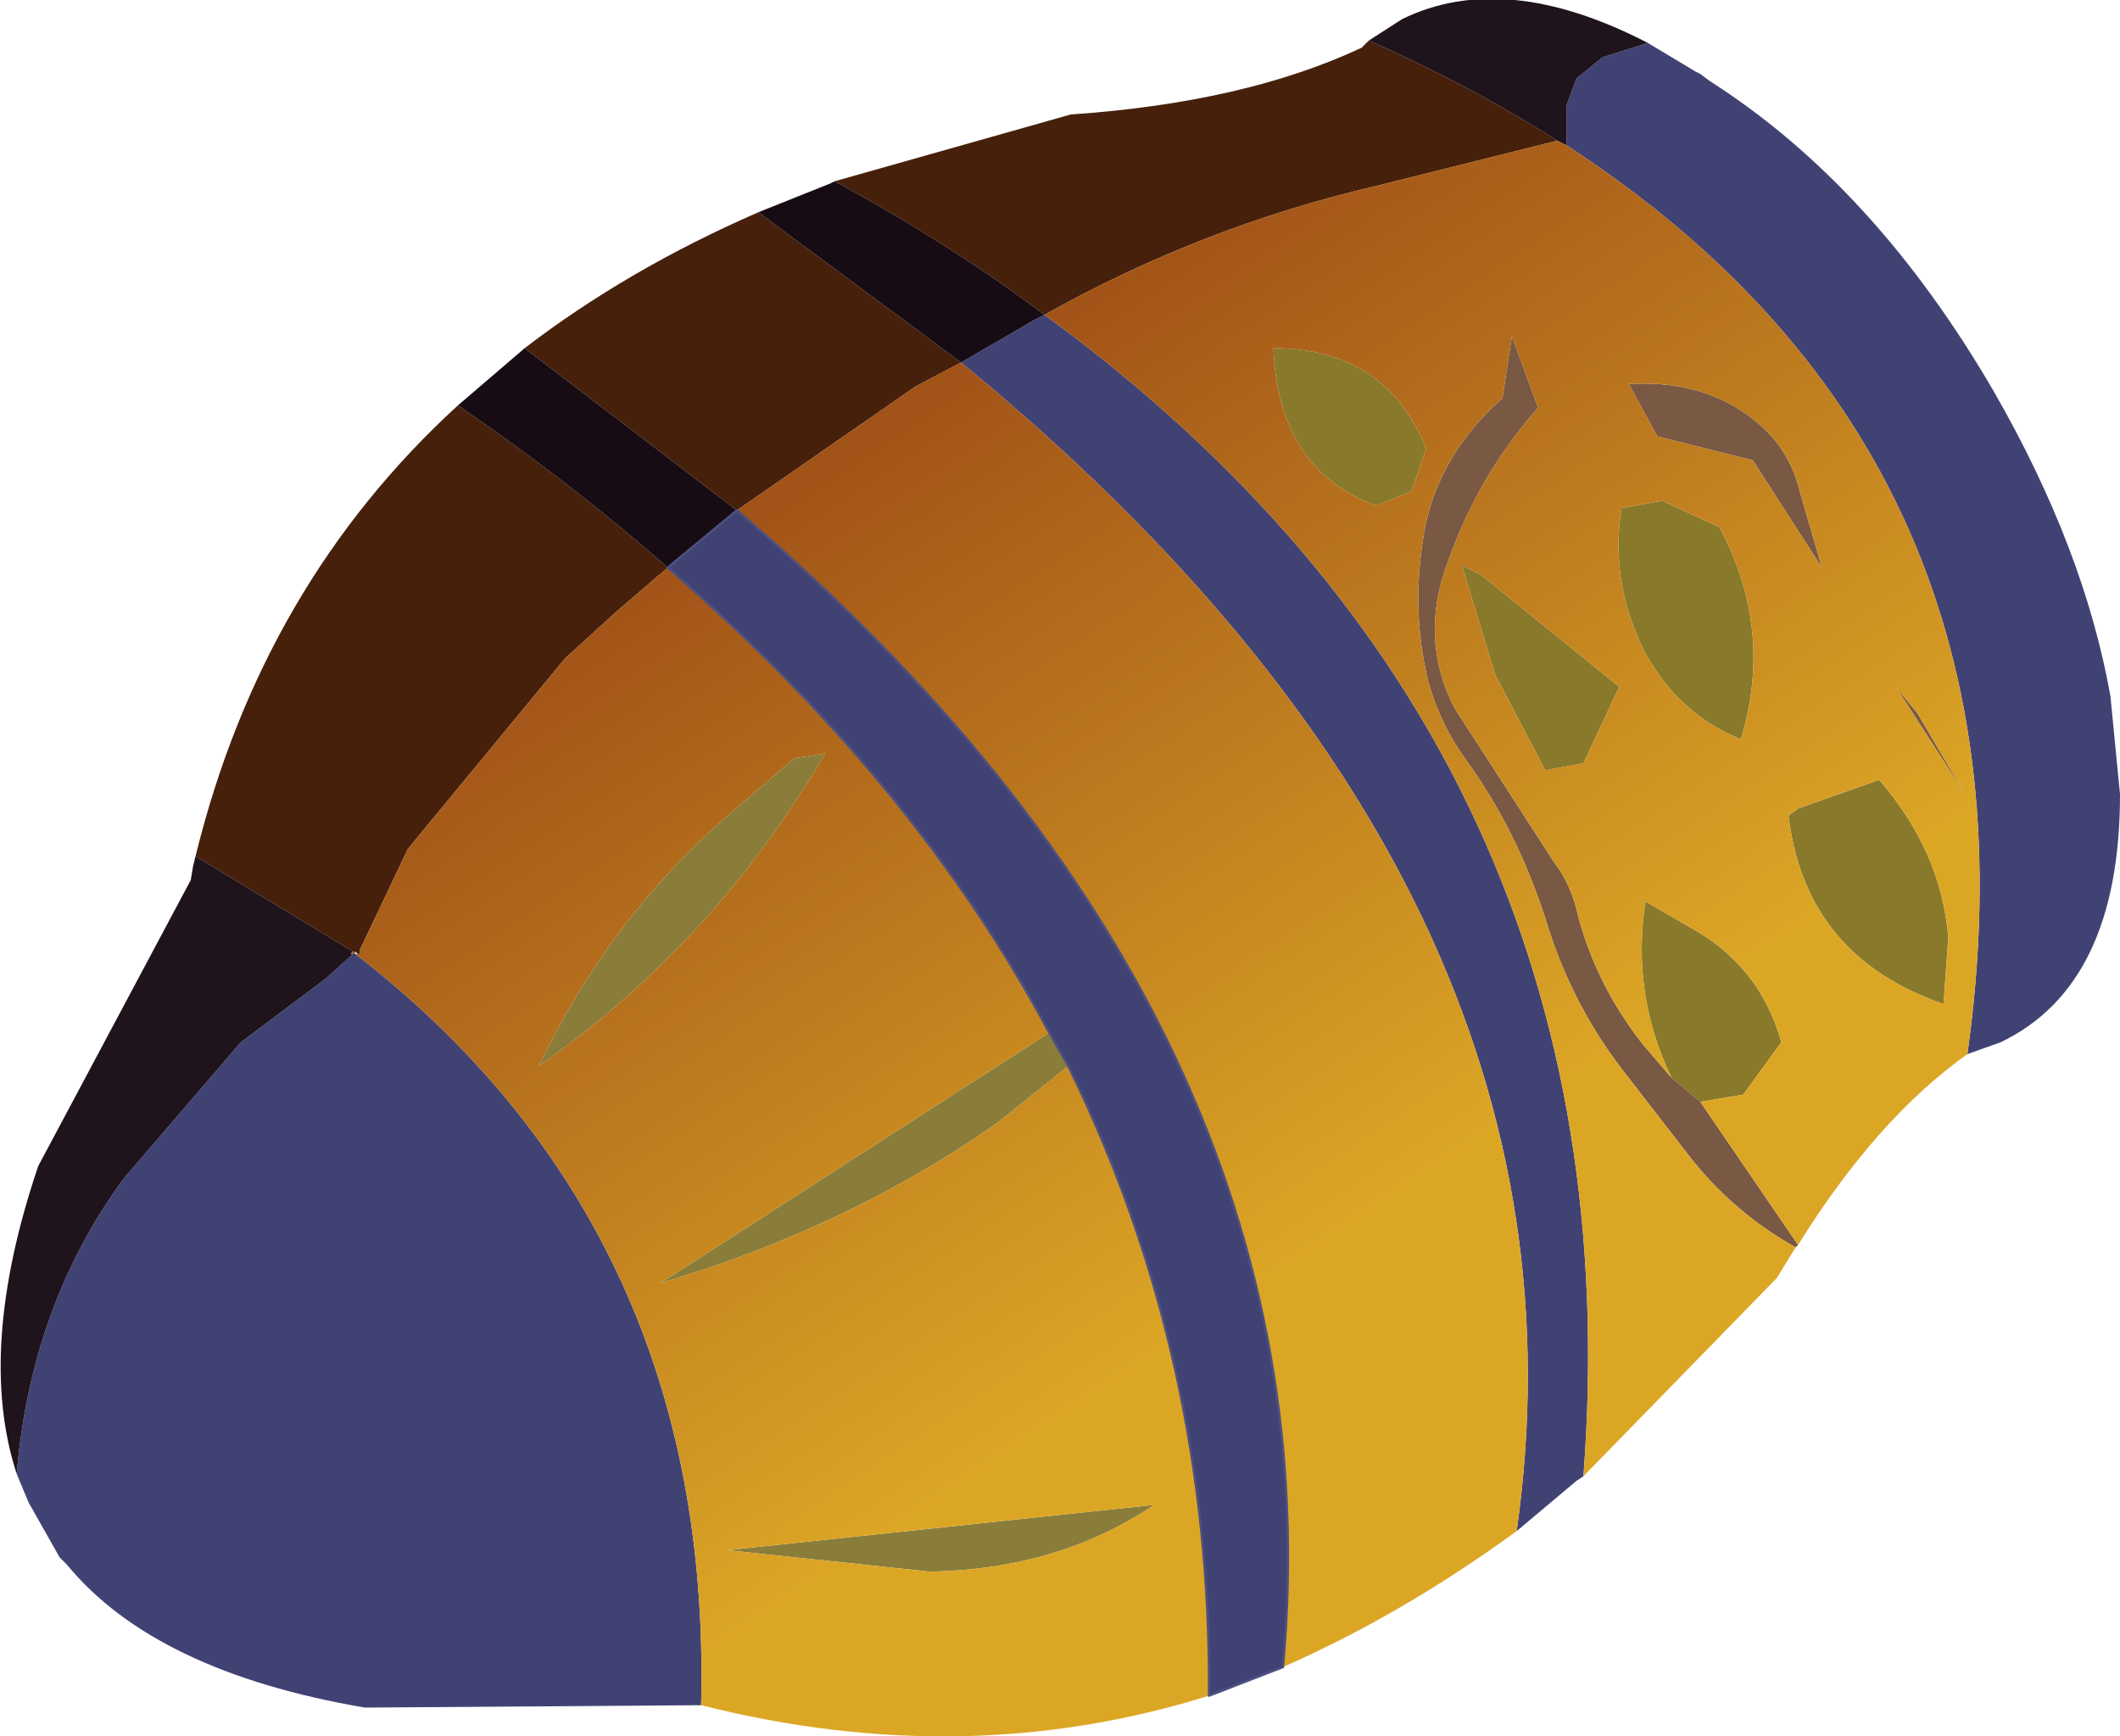
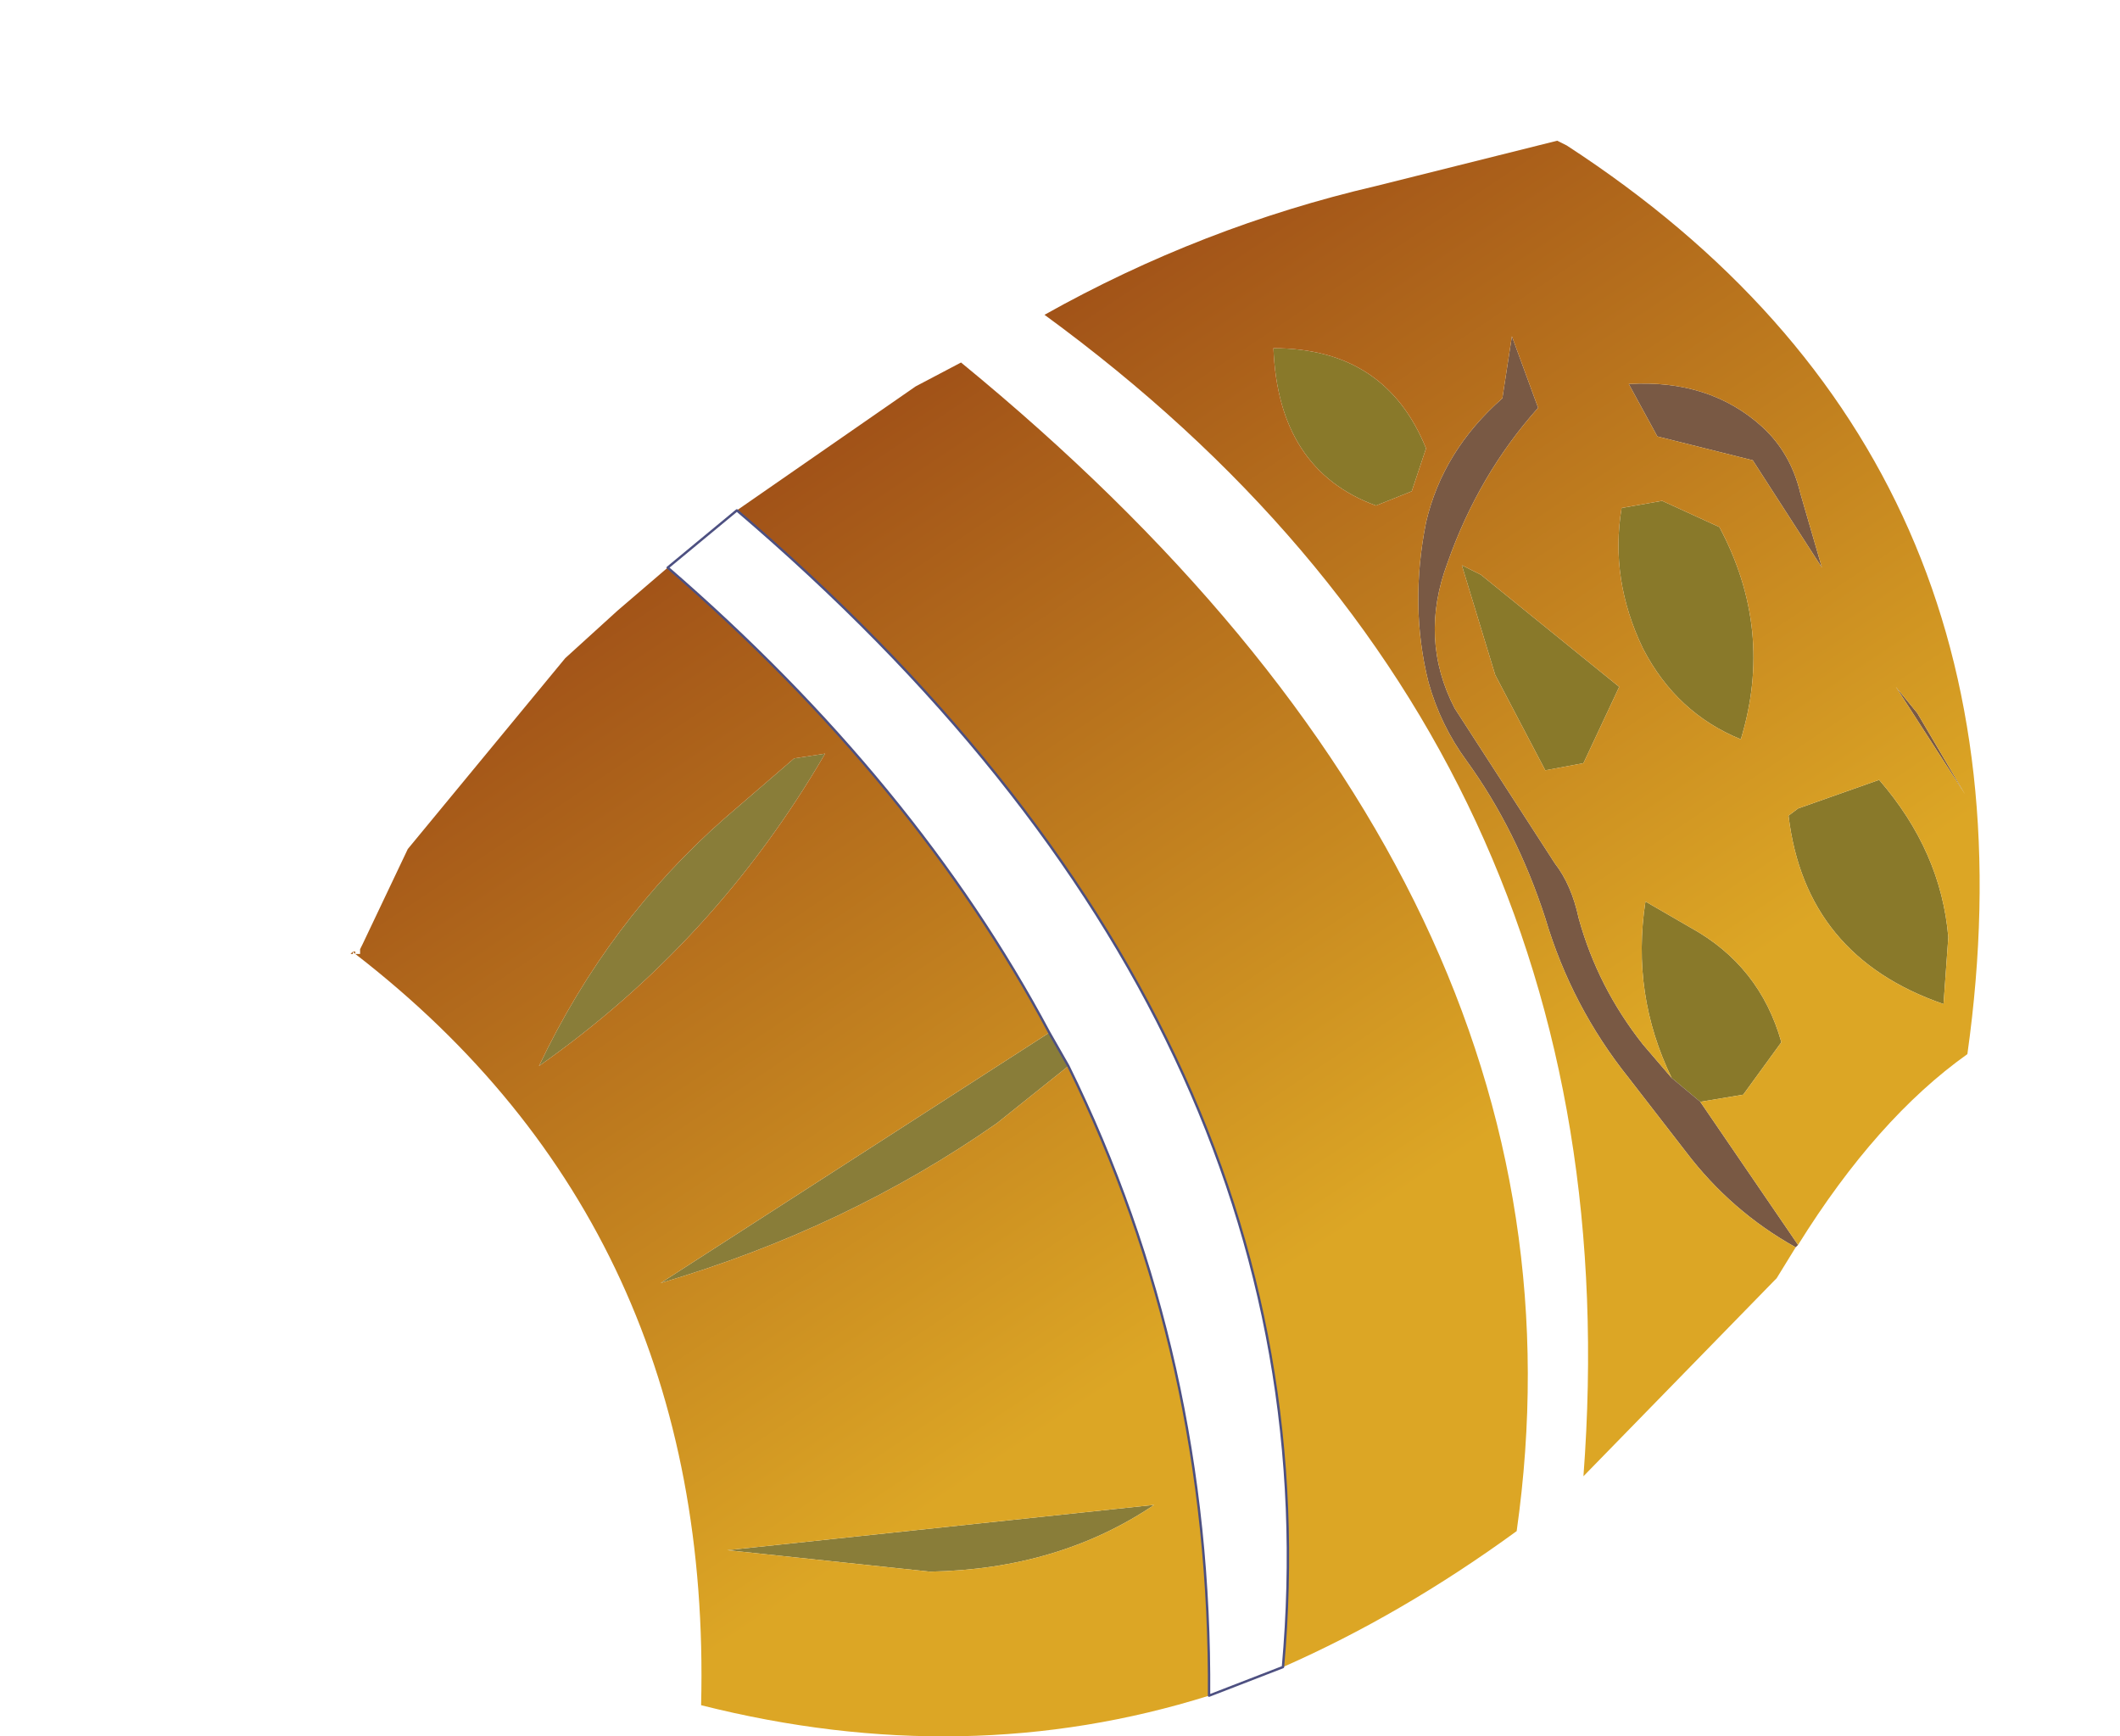
<svg xmlns="http://www.w3.org/2000/svg" height="36.4px" width="44.45px">
  <g transform="matrix(1.0, 0.0, 0.0, 1.0, 22.2, 17.85)">
-     <path d="M12.35 -16.95 L13.35 -16.35 13.45 -16.3 13.65 -16.15 Q17.1 -13.95 19.6 -9.65 21.5 -6.35 22.05 -3.25 L22.25 -1.2 Q22.25 2.8 19.75 4.0 L19.05 4.25 Q20.8 -8.2 10.65 -14.8 L10.65 -15.65 10.85 -16.2 11.4 -16.65 12.35 -16.95 M11.0 13.1 L10.85 13.2 9.6 14.25 Q11.5 0.85 -2.05 -10.25 L-0.5 -11.15 -0.3 -11.25 Q12.15 -2.15 11.0 13.1 M4.7 17.1 L3.15 17.7 Q3.2 10.6 0.2 4.5 L-0.2 3.8 Q-3.0 -1.45 -8.2 -5.95 L-6.75 -7.15 Q5.9 3.65 4.7 17.1 M-7.5 17.9 L-14.55 17.95 Q-18.95 17.2 -20.8 14.95 L-20.85 14.9 -20.95 14.8 -21.6 13.65 -21.85 13.05 Q-21.55 9.5 -19.6 6.85 L-17.15 4.0 -15.35 2.65 -14.8 2.15 -14.8 2.1 -14.75 2.15 Q-7.25 7.95 -7.5 17.9 M-14.7 2.15 L-14.75 2.15 -14.7 2.15" fill="#414274" fill-rule="evenodd" stroke="none" />
    <path d="M6.65 -7.25 Q4.6 -8.0 4.5 -10.55 6.85 -10.55 7.7 -8.45 L7.4 -7.55 6.65 -7.25 M12.85 4.75 Q12.0 3.0 12.3 1.05 L13.25 1.6 Q14.7 2.4 15.15 4.0 L14.35 5.1 13.45 5.25 12.85 4.75 M8.85 -5.8 L11.75 -3.45 11.0 -1.85 10.2 -1.7 9.15 -3.7 8.45 -6.0 8.85 -5.8 M12.65 -7.35 L13.85 -6.8 Q15.0 -4.65 14.3 -2.35 12.95 -2.9 12.25 -4.25 11.55 -5.7 11.8 -7.2 L12.65 -7.35 M17.2 -1.5 Q18.5 0.0 18.65 1.8 L18.55 3.2 Q15.65 2.2 15.3 -0.75 L15.5 -0.9 17.2 -1.5" fill="#89792a" fill-rule="evenodd" stroke="none" />
    <path d="M15.5 8.25 L15.45 8.3 Q14.1 7.55 13.15 6.3 L11.95 4.75 Q10.75 3.25 10.2 1.4 9.6 -0.45 8.55 -1.9 8.0 -2.65 7.75 -3.55 7.35 -5.15 7.7 -6.9 8.05 -8.4 9.3 -9.5 L9.5 -10.8 10.05 -9.3 Q8.8 -7.9 8.15 -6.05 7.55 -4.45 8.3 -3.0 L10.4 0.25 Q10.75 0.7 10.9 1.4 11.3 2.85 12.25 4.05 L12.85 4.75 13.45 5.25 15.5 8.25 M14.75 -8.9 Q15.35 -8.35 15.55 -7.5 L16.0 -5.95 14.55 -8.2 12.55 -8.7 11.95 -9.8 Q13.65 -9.9 14.75 -8.9 M17.55 -3.45 L18.0 -2.9 19.0 -1.2 17.55 -3.45" fill="#795944" fill-rule="evenodd" stroke="none" />
    <path d="M0.2 4.5 L-1.3 5.7 Q-4.45 7.9 -8.35 9.05 L-0.2 3.8 0.2 4.5 M-5.55 -1.95 L-4.9 -2.05 Q-7.2 1.9 -10.9 4.5 -9.45 1.45 -7.0 -0.7 L-5.55 -1.95 M-6.95 14.65 L2.0 13.7 Q0.0 15.05 -2.7 15.1 L-6.95 14.65" fill="#897d39" fill-rule="evenodd" stroke="none" />
-     <path d="M-18.1 0.1 Q-16.7 -5.6 -12.6 -9.35 -10.25 -7.75 -8.2 -5.95 L-9.25 -5.05 -10.35 -4.05 -13.65 -0.05 -14.6 1.95 -14.65 2.05 -14.65 2.15 -14.7 2.1 -14.65 2.15 -14.7 2.15 -14.75 2.1 -14.8 2.1 -18.1 0.1 M-11.2 -10.55 Q-9.05 -12.2 -6.3 -13.4 L-2.05 -10.25 -3.0 -9.75 -6.75 -7.15 -11.2 -10.55 M-4.7 -14.05 L0.25 -15.45 Q3.9 -15.7 6.35 -16.85 L6.4 -16.9 6.5 -17.0 Q8.65 -16.05 10.45 -14.9 L6.65 -13.95 Q3.0 -13.1 -0.3 -11.25 -2.3 -12.75 -4.7 -14.05" fill="#46200b" fill-rule="evenodd" stroke="none" />
-     <path d="M-12.6 -9.35 L-11.2 -10.55 -6.75 -7.15 -8.2 -5.95 Q-10.25 -7.75 -12.6 -9.35 M-6.3 -13.4 L-4.8 -14.0 -4.7 -14.05 Q-2.3 -12.75 -0.3 -11.25 L-0.5 -11.15 -2.05 -10.25 -6.3 -13.4" fill="#180c14" fill-rule="evenodd" stroke="none" />
-     <path d="M12.35 -16.95 L11.4 -16.65 10.85 -16.2 10.65 -15.65 10.65 -14.8 10.45 -14.9 Q8.65 -16.05 6.5 -17.0 L7.2 -17.45 Q9.35 -18.5 12.35 -16.95 M-21.85 13.05 Q-22.7 10.45 -21.4 6.6 L-18.2 0.6 -18.15 0.3 -18.1 0.1 -14.8 2.1 -14.75 2.1 -14.8 2.1 -14.85 2.15 -14.8 2.15 -15.35 2.65 -17.15 4.0 -19.6 6.85 Q-21.55 9.5 -21.85 13.05 M-14.85 2.15 L-14.8 2.15 -14.85 2.15" fill="#1f131c" fill-rule="evenodd" stroke="none" />
    <path d="M10.65 -14.8 Q20.8 -8.2 19.05 4.25 17.15 5.6 15.5 8.25 L13.45 5.25 14.35 5.1 15.15 4.0 Q14.7 2.4 13.25 1.6 L12.3 1.05 Q12.0 3.0 12.85 4.75 L12.25 4.05 Q11.3 2.85 10.9 1.4 10.75 0.7 10.4 0.25 L8.3 -3.0 Q7.55 -4.45 8.15 -6.05 8.8 -7.9 10.05 -9.3 L9.5 -10.8 9.3 -9.5 Q8.05 -8.4 7.7 -6.9 7.35 -5.15 7.75 -3.55 8.0 -2.65 8.55 -1.9 9.6 -0.45 10.2 1.4 10.75 3.25 11.95 4.75 L13.15 6.3 Q14.1 7.55 15.45 8.3 L15.05 8.95 15.0 9.0 11.0 13.1 Q12.15 -2.15 -0.3 -11.25 3.0 -13.1 6.65 -13.95 L10.45 -14.9 10.65 -14.8 M9.6 14.25 Q7.2 16.0 4.7 17.1 5.9 3.65 -6.75 -7.15 L-3.0 -9.75 -2.05 -10.25 Q11.5 0.85 9.6 14.25 M3.15 17.7 Q-1.95 19.3 -7.5 17.9 -7.25 7.95 -14.75 2.15 L-14.8 2.1 -14.75 2.1 -14.75 2.15 -14.7 2.15 -14.65 2.15 -14.7 2.1 -14.65 2.15 -14.65 2.05 -14.6 1.95 -13.65 -0.05 -10.35 -4.05 -9.25 -5.05 -8.2 -5.95 Q-3.0 -1.45 -0.2 3.8 L-8.35 9.05 Q-4.45 7.9 -1.3 5.7 L0.2 4.5 Q3.2 10.6 3.15 17.7 M6.65 -7.25 L7.4 -7.55 7.7 -8.45 Q6.85 -10.55 4.5 -10.55 4.6 -8.0 6.65 -7.25 M8.85 -5.8 L8.45 -6.0 9.15 -3.7 10.2 -1.7 11.0 -1.85 11.75 -3.45 8.85 -5.8 M14.75 -8.9 Q13.65 -9.9 11.95 -9.8 L12.55 -8.7 14.55 -8.2 16.0 -5.95 15.55 -7.5 Q15.35 -8.35 14.75 -8.9 M17.2 -1.5 L15.5 -0.9 15.3 -0.75 Q15.65 2.2 18.55 3.2 L18.65 1.8 Q18.5 0.0 17.2 -1.5 M12.65 -7.35 L11.8 -7.2 Q11.55 -5.7 12.25 -4.25 12.95 -2.9 14.3 -2.35 15.0 -4.65 13.85 -6.8 L12.65 -7.35 M17.55 -3.45 L19.0 -1.2 18.0 -2.9 17.55 -3.45 M-5.55 -1.95 L-7.0 -0.7 Q-9.45 1.45 -10.9 4.5 -7.2 1.9 -4.9 -2.05 L-5.55 -1.95 M-14.8 2.1 L-14.8 2.15 -14.85 2.15 -14.8 2.1 M-6.95 14.65 L-2.7 15.1 Q0.0 15.05 2.0 13.7 L-6.95 14.65" fill="url(#gradient0)" fill-rule="evenodd" stroke="none" />
    <path d="M4.7 17.1 L3.15 17.7 Q3.2 10.6 0.2 4.5 L-0.2 3.8 Q-3.0 -1.45 -8.2 -5.95 L-6.75 -7.15 Q5.9 3.65 4.7 17.1 Z" fill="none" stroke="#4d5081" stroke-linecap="round" stroke-linejoin="round" stroke-width="0.05" />
  </g>
  <defs>
    <linearGradient gradientTransform="matrix(-0.007, -0.01, 0.012, -0.008, -9.35, 6.2)" gradientUnits="userSpaceOnUse" id="gradient0" spreadMethod="pad" x1="-819.2" x2="819.2">
      <stop offset="0.0" stop-color="#dca625" />
      <stop offset="0.988" stop-color="#a15218" />
    </linearGradient>
  </defs>
</svg>